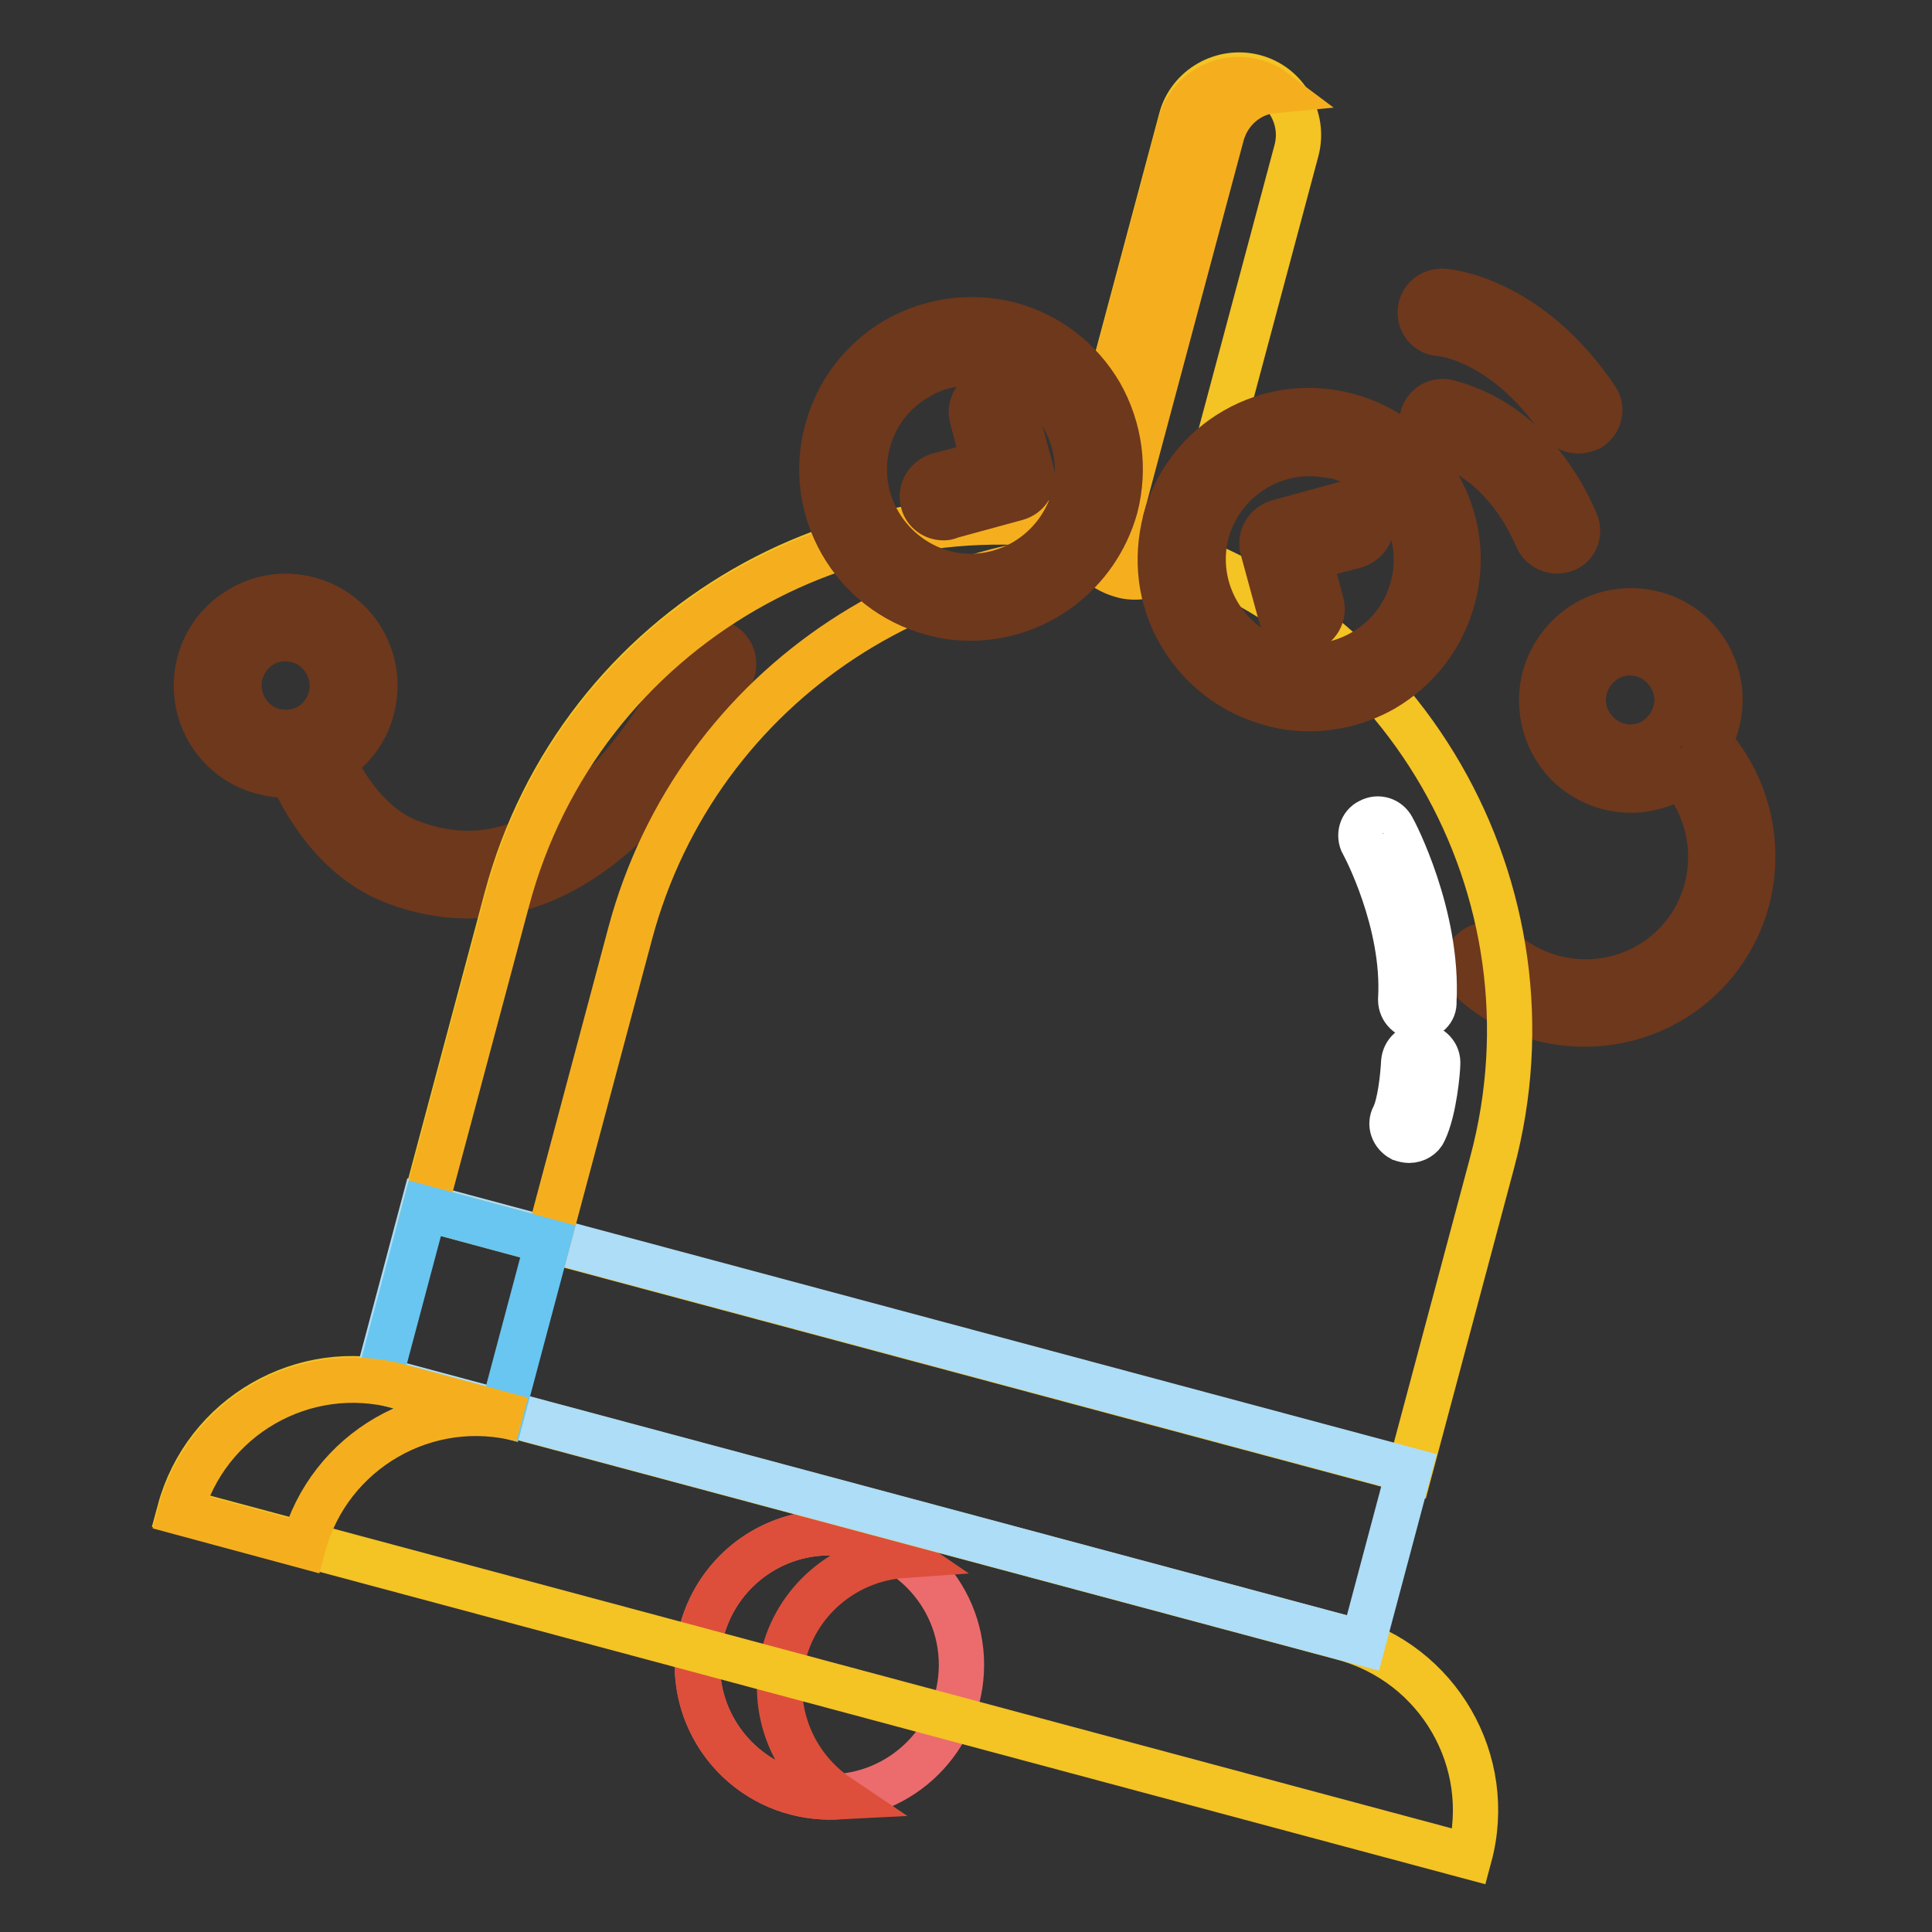
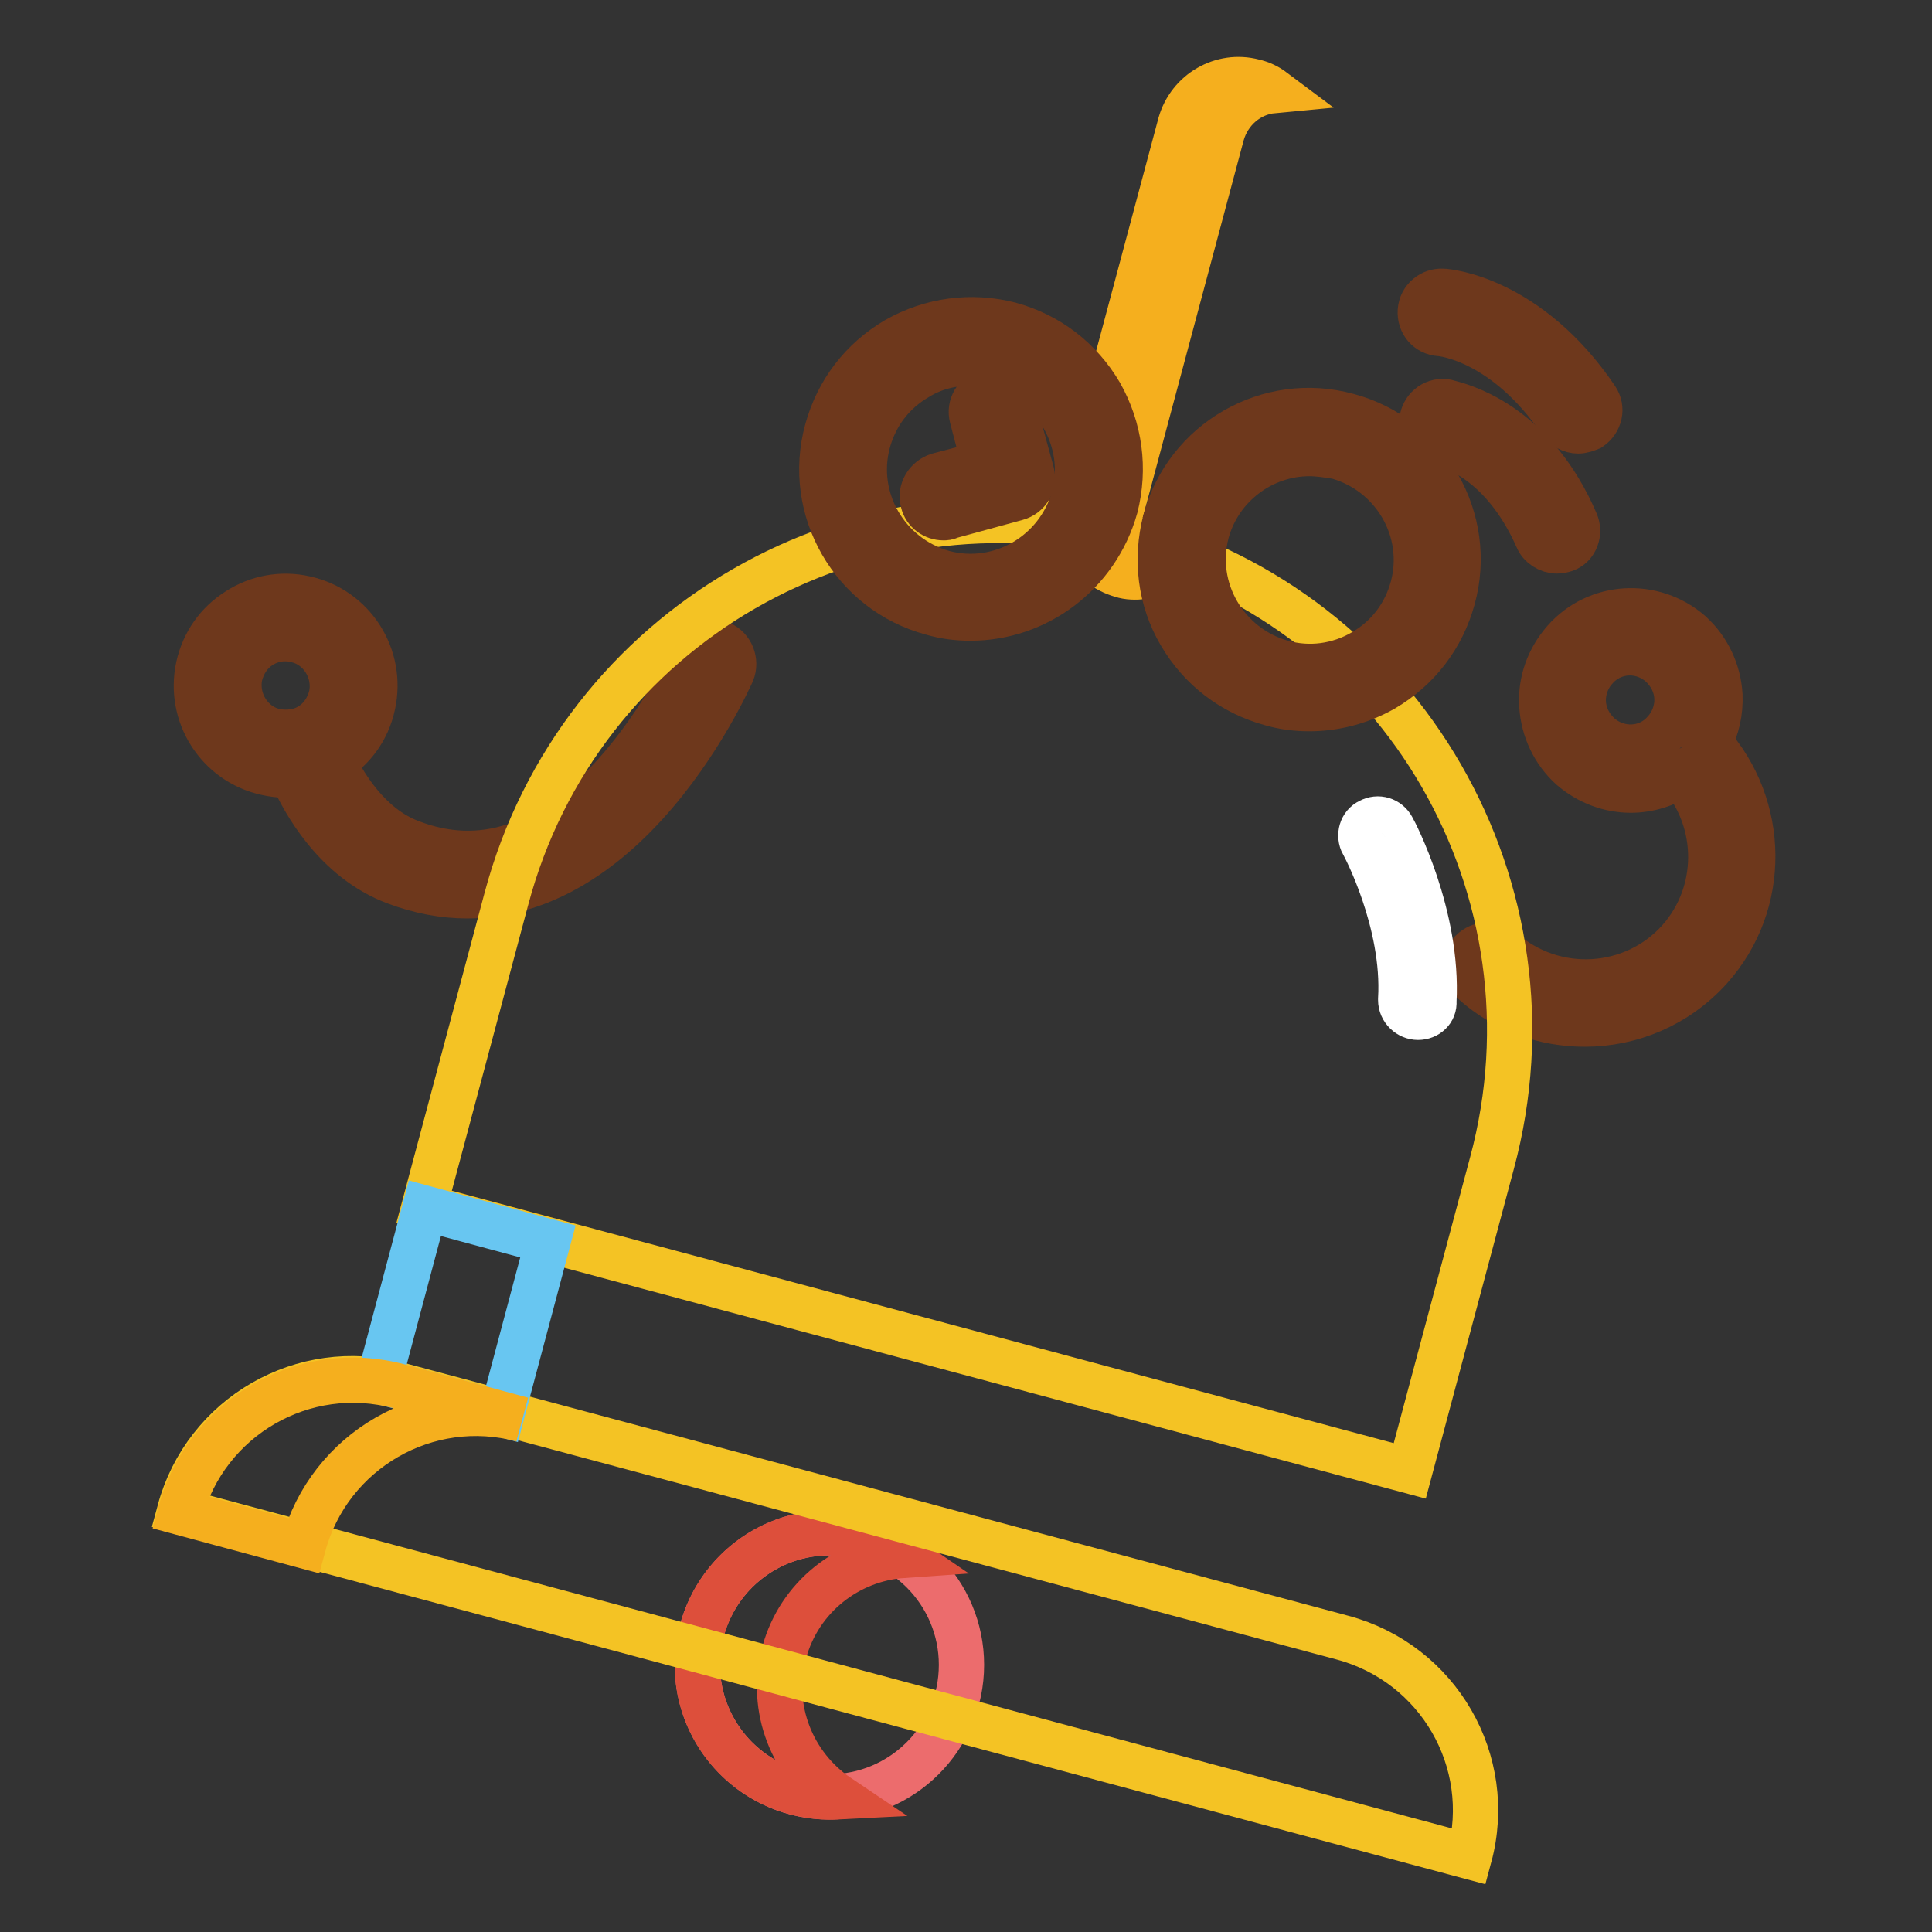
<svg xmlns="http://www.w3.org/2000/svg" version="1.1" x="0px" y="0px" viewBox="0 0 256 256" enable-background="new 0 0 256 256" xml:space="preserve">
  <rect x="0" y="0" width="256" height="256" fill="#333333" stroke="none" />
  <g>
    <path stroke-width="6" fill-opacity="0" stroke="#ec6c6d" d="M92.4,220.6c0,9.6,7.8,17.5,17.5,17.5c9.6,0,17.5-7.8,17.5-17.5l0,0c0-9.6-7.8-17.5-17.5-17.5 C100.2,203.1,92.4,211,92.4,220.6L92.4,220.6z" />
    <path stroke-width="6" fill-opacity="0" stroke="#dd4f3b" d="M103.9,219c2-7.4,8.5-12.4,15.7-12.9c-1.6-1.1-3.4-1.9-5.2-2.4c-9.3-2.5-18.9,3-21.4,12.4 c-2.5,9.3,3,18.9,12.4,21.4c1.9,0.5,3.8,0.7,5.7,0.6C105,234,101.9,226.4,103.9,219z" />
    <path stroke-width="6" fill-opacity="0" stroke="#6e381c" d="M95.5,85.3c-1.4-0.6-3.1,0-3.7,1.5c0,0.1-3.8,8.6-10.5,16c-8.5,9.4-17.6,12.4-26.9,8.8 c-5.6-2.1-8.9-7.8-10.3-10.7c2.6-1.6,4.6-4.2,5.3-7.5c1.4-6.4-2.6-12.7-9-14.1c-3.1-0.7-6.3-0.1-8.9,1.6c-2.7,1.7-4.5,4.3-5.2,7.4 c-1.4,6.4,2.6,12.7,9,14.1c0.9,0.2,1.7,0.3,2.6,0.3c0.3,0,0.5,0,0.8,0c1.5,3.4,5.7,11.2,13.7,14.2c3.2,1.2,6.4,1.8,9.5,1.8 c8.2,0,16.3-4.1,23.6-12.1c7.3-8,11.3-17.1,11.5-17.5C97.6,87.6,96.9,85.9,95.5,85.3z M36.5,96.9c-3.3-0.7-5.4-4.1-4.7-7.4 c0.4-1.6,1.3-3,2.7-3.9c1.4-0.9,3.1-1.2,4.7-0.8c3.3,0.7,5.4,4.1,4.7,7.4c-0.4,1.6-1.3,3-2.7,3.9C39.8,97,38.1,97.2,36.5,96.9 L36.5,96.9z M226.5,98.4c1-1.9,1.5-4.1,1.4-6.3c-0.2-3.2-1.6-6.1-3.9-8.2c-4.9-4.3-12.4-3.9-16.7,1c-2.1,2.4-3.2,5.4-3,8.6 c0.2,3.2,1.6,6.1,3.9,8.2c2.3,2,5.1,3,7.9,3c2.3,0,4.6-0.7,6.6-2c5.3,6.2,5.4,15.6-0.2,21.9c-6.1,6.8-16.6,7.4-23.5,1.3 c-1.2-1-2.9-0.9-4,0.2c-1,1.2-0.9,2.9,0.2,4c4.2,3.8,9.5,5.6,14.8,5.6c6.1,0,12.2-2.5,16.6-7.4C234.3,119.7,234,106.8,226.5,98.4 L226.5,98.4z M211.9,97.4c-1.2-1.1-2-2.6-2.1-4.3c-0.1-1.6,0.5-3.3,1.6-4.5c1.2-1.4,2.9-2.1,4.6-2.1c1.5,0,3,0.6,4.1,1.6v0 c1.2,1.1,2,2.6,2.1,4.3c0.1,1.6-0.5,3.3-1.6,4.5C218.4,99.5,214.5,99.7,211.9,97.4L211.9,97.4z" />
    <path stroke-width="6" fill-opacity="0" stroke="#f4c324" d="M197.7,154.1c9.7-36.1-11.7-73.2-47.8-82.8c-36.1-9.7-73.2,11.7-82.8,47.8l-10.9,40.8l130.6,35L197.7,154.1 z M194.7,246L23.8,200.2c3.4-12.6,16.4-20.1,29-16.7L177.9,217C190.6,220.4,198.1,233.4,194.7,246z" />
-     <path stroke-width="6" fill-opacity="0" stroke="#adddf7" d="M50,182.7l6.1-22.9l130.6,35l-6.1,22.9L50,182.7z" />
-     <path stroke-width="6" fill-opacity="0" stroke="#f5af1e" d="M83.5,123.7c8.9-33.3,41.2-54.1,74.5-49.5c-2.6-1.1-5.3-2-8-2.7c-36.1-9.7-73.2,11.7-82.8,47.8l-10.9,40.8 l16.3,4.4L83.5,123.7z" />
    <path stroke-width="6" fill-opacity="0" stroke="#68c6f1" d="M56.3,160.1l16.3,4.4l-6.1,22.9L50.2,183L56.3,160.1z" />
    <path stroke-width="6" fill-opacity="0" stroke="#f5af1e" d="M69.2,188.1l-16.3-4.4c-12.6-3.4-25.6,4.1-29,16.7l16.3,4.4C43.6,192.2,56.6,184.7,69.2,188.1z" />
-     <path stroke-width="6" fill-opacity="0" stroke="#f4c324" d="M148.7,75.6c-4.2-1.1-6.7-5.5-5.6-9.7l13.4-50.1c1.1-4.2,5.5-6.7,9.7-5.6c4.2,1.1,6.7,5.5,5.6,9.7L158.4,70 C157.3,74.2,153,76.7,148.7,75.6z" />
    <path stroke-width="6" fill-opacity="0" stroke="#f5af1e" d="M148.5,67.9l13.4-50.1c0.9-3.2,3.6-5.5,6.8-5.8c-0.8-0.6-1.7-1-2.6-1.2c-4.2-1.1-8.5,1.4-9.7,5.6L143,66.5 c-1.1,4.2,1.4,8.5,5.6,9.7c0.9,0.3,1.9,0.3,2.9,0.2C148.9,74.5,147.6,71.2,148.5,67.9L148.5,67.9z" />
    <path stroke-width="6" fill-opacity="0" stroke="#6e381c" d="M209.1,57.1c-0.9,0-1.8-0.5-2.3-1.2c-7.4-10.9-15.7-11.7-16-11.7c-1.6-0.1-2.7-1.4-2.6-3 c0.1-1.6,1.5-2.7,3-2.6c0.5,0,11.3,0.9,20.3,14.2c0.9,1.3,0.5,3-0.8,3.9C210.2,56.9,209.7,57.1,209.1,57.1z" />
    <path stroke-width="6" fill-opacity="0" stroke="#ffffff" d="M111.7,62.2c0,9.3,7.6,16.9,16.9,16.9c9.3,0,16.9-7.6,16.9-16.9s-7.6-16.9-16.9-16.9 C119.3,45.3,111.7,52.8,111.7,62.2z" />
    <path stroke-width="6" fill-opacity="0" stroke="#6e381c" d="M128.6,81.9c-1.7,0-3.4-0.2-5.1-0.7c-10.5-2.8-16.8-13.7-13.9-24.2c1.4-5.1,4.6-9.3,9.2-12 c4.6-2.6,9.9-3.3,15-2c5.1,1.4,9.3,4.6,12,9.2c2.6,4.6,3.3,9.9,2,15C145.3,76.1,137.3,81.9,128.6,81.9L128.6,81.9z M128.6,48.1 c-2.4,0-4.9,0.6-7,1.9c-3.3,1.9-5.6,4.9-6.6,8.6c-2,7.5,2.5,15.2,10,17.3c7.5,2,15.2-2.5,17.3-10c2-7.5-2.5-15.2-10-17.3 C131.1,48.2,129.8,48.1,128.6,48.1z" />
    <path stroke-width="6" fill-opacity="0" stroke="#ffffff" d="M156.6,74.2c0,9.3,7.6,16.9,16.9,16.9s16.9-7.6,16.9-16.9c0-9.3-7.6-16.9-16.9-16.9S156.6,64.9,156.6,74.2z " />
    <path stroke-width="6" fill-opacity="0" stroke="#6e381c" d="M173.5,93.9c-1.7,0-3.4-0.2-5.1-0.7c-5.1-1.4-9.3-4.6-12-9.2s-3.3-9.9-2-15c2.8-10.5,13.7-16.8,24.2-13.9 c10.5,2.8,16.8,13.7,13.9,24.2c-1.4,5.1-4.6,9.3-9.2,12C180.3,93,176.9,93.9,173.5,93.9z M173.5,60.1c-6.2,0-11.9,4.2-13.6,10.4 c-2,7.5,2.5,15.2,10,17.3c3.6,1,7.4,0.5,10.7-1.4c3.3-1.9,5.6-4.9,6.6-8.6c2-7.5-2.5-15.2-10-17.3C176,60.3,174.7,60.1,173.5,60.1 L173.5,60.1z" />
    <path stroke-width="6" fill-opacity="0" stroke="#6e381c" d="M125,68.6c-1.2,0-2.4-0.8-2.7-2.1c-0.4-1.5,0.5-3,2-3.5l6.1-1.6l-1.6-6.1c-0.4-1.5,0.5-3,2-3.5 c1.5-0.4,3,0.5,3.5,2l2.4,8.8c0.4,1.5-0.5,3-2,3.4c0,0,0,0,0,0l-8.8,2.4C125.5,68.6,125.3,68.6,125,68.6z" />
-     <path stroke-width="6" fill-opacity="0" stroke="#6e381c" d="M172.4,83.6c-1.2,0-2.4-0.8-2.7-2.1l-2.4-8.8c-0.4-1.5,0.5-3,2-3.5l0,0l8.8-2.4c1.5-0.4,3,0.5,3.5,2 s-0.5,3-2,3.5l-6.1,1.6l1.6,6.1c0.4,1.5-0.5,3-2,3.5C172.9,83.6,172.6,83.6,172.4,83.6L172.4,83.6z" />
    <path stroke-width="6" fill-opacity="0" stroke="#ffffff" d="M187.9,134.8c-1.2,0-2.3-1-2.3-2.3c0,0,0-0.1,0-0.1c0.6-10.2-4.9-20.5-5-20.6c-0.6-1.1-0.2-2.5,0.9-3 c1.1-0.6,2.4-0.2,3,0.9c0.3,0.5,6.1,11.6,5.5,23C190.1,133.9,189.1,134.8,187.9,134.8L187.9,134.8z" />
-     <path stroke-width="6" fill-opacity="0" stroke="#ffffff" d="M186.7,151.1c-0.3,0-0.7-0.1-1-0.2c-1.1-0.6-1.6-1.9-1-3l0,0c0.8-1.6,1.2-5.2,1.3-7.2 c0.1-1.2,1.1-2.2,2.4-2.1c1.2,0.1,2.2,1.1,2.1,2.4c0,0.6-0.4,6-1.8,8.9C188.4,150.6,187.6,151.1,186.7,151.1L186.7,151.1z" />
    <path stroke-width="6" fill-opacity="0" stroke="#6e381c" d="M208.8,69.2c-5.3-12.3-14-15.1-16.6-15.8c-0.3-0.1-0.7-0.2-1-0.2c-1.6,0-2.8,1.3-2.8,2.8 c0,1.5,1.1,2.6,2.5,2.8c1.2,0.2,8.2,2.1,12.8,12.5c0.4,1,1.5,1.7,2.6,1.7c0.4,0,0.8-0.1,1.1-0.2C208.8,72.3,209.4,70.6,208.8,69.2 L208.8,69.2z" />
  </g>
</svg>